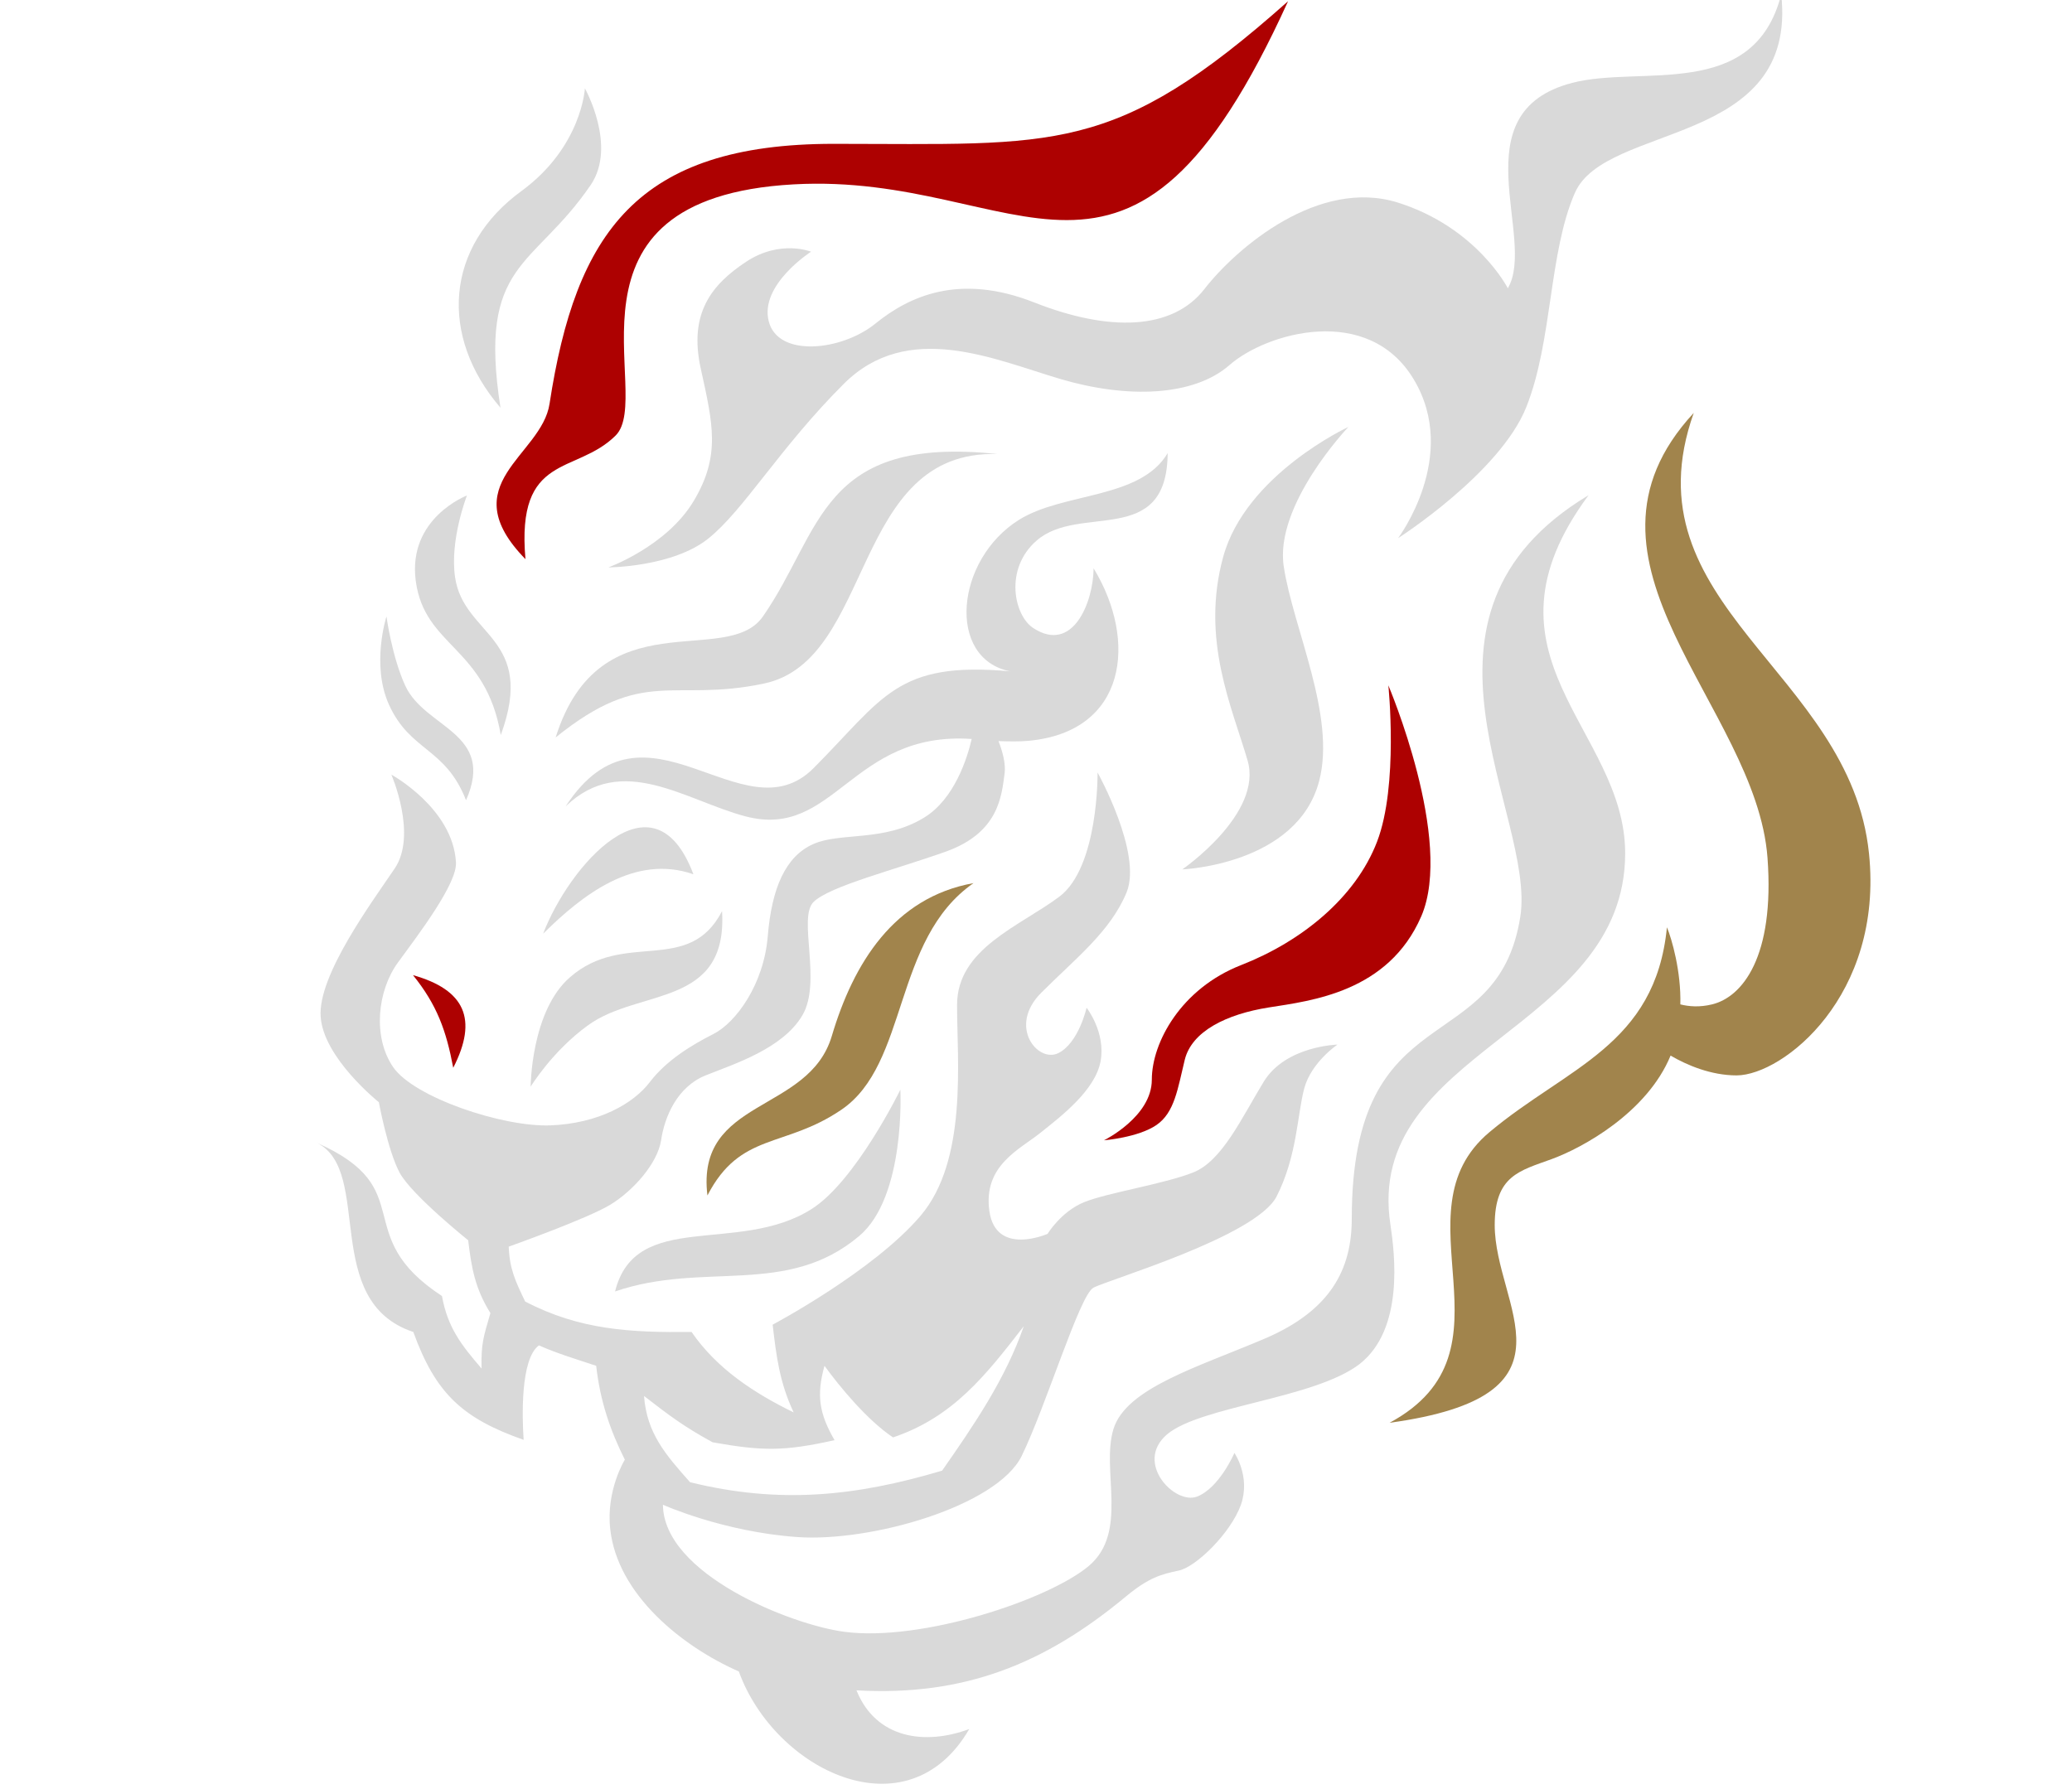
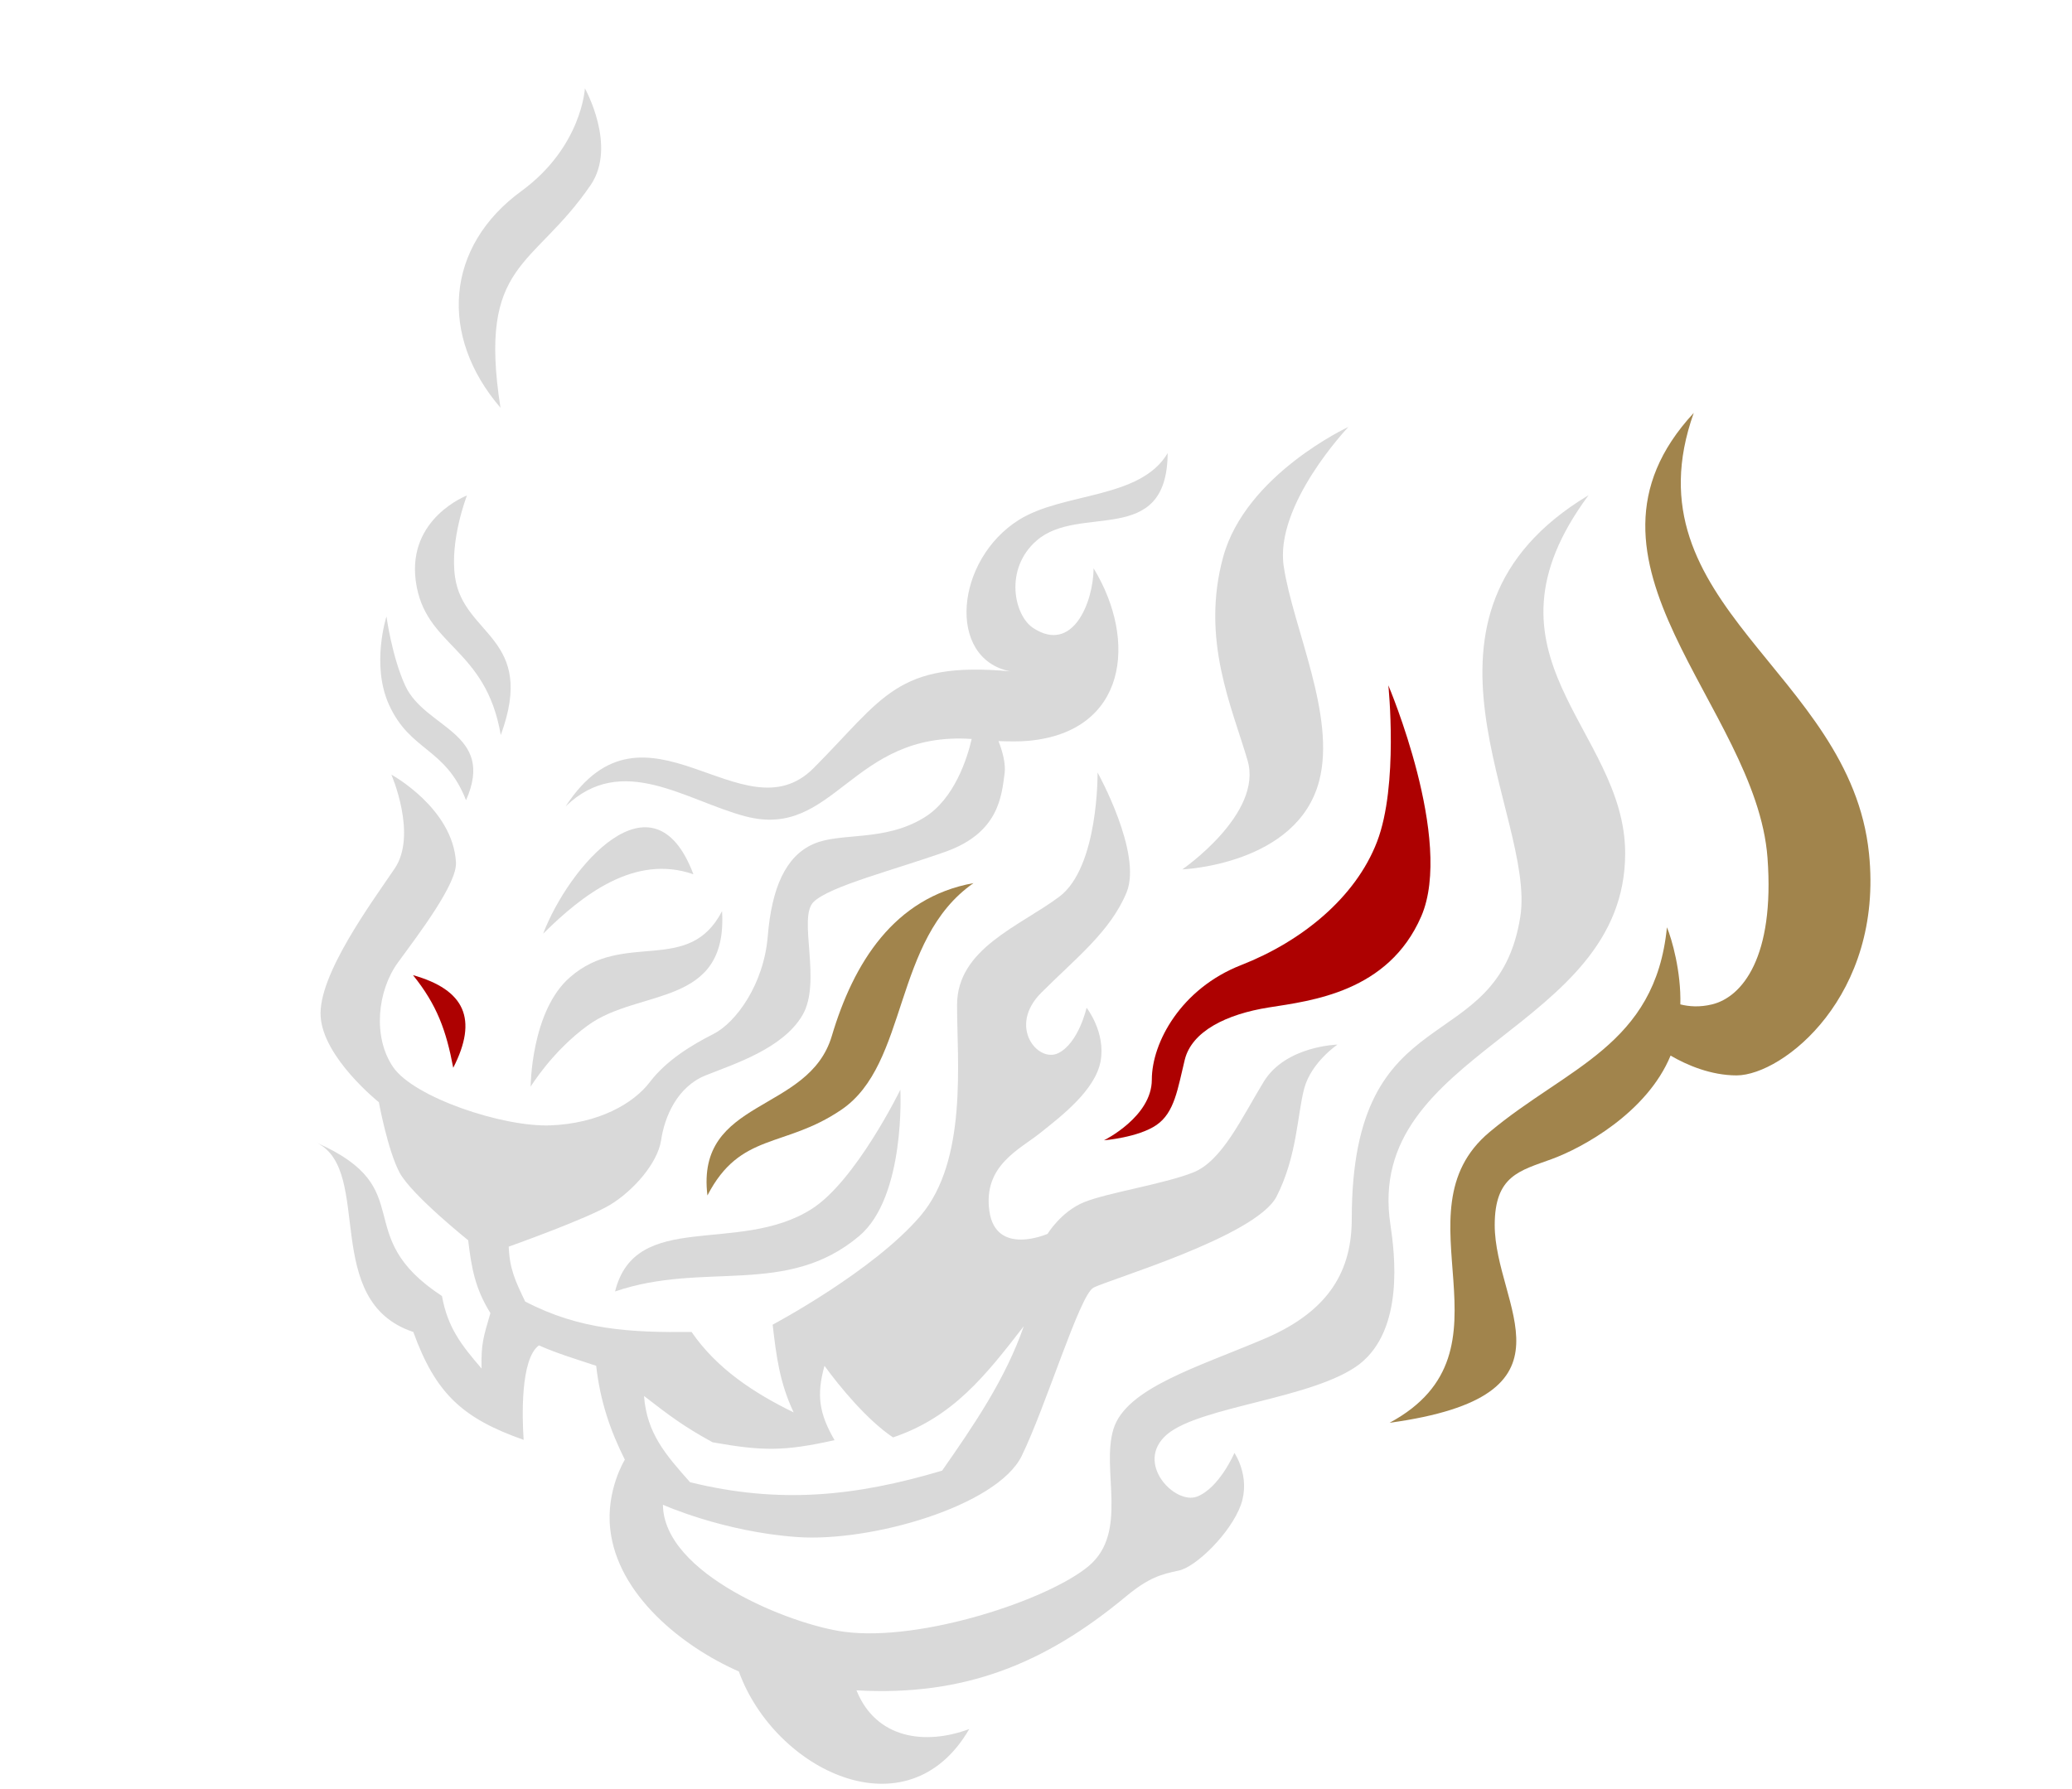
<svg xmlns="http://www.w3.org/2000/svg" id="Layer_1" x="0px" y="0px" viewBox="0 0 679.8 587.1" style="enable-background:new 0 0 679.8 587.1;" xml:space="preserve">
  <style type="text/css">	.st0{fill-rule:evenodd;clip-rule:evenodd;fill:#D9D9D9;}	.st1{fill-rule:evenodd;clip-rule:evenodd;fill:#AD0101;}	.st2{fill-rule:evenodd;clip-rule:evenodd;fill:#A1844C;}</style>
  <path class="st0" d="M164.2,133.8c-7.5-48.1,10.8-45.5,29.6-73.1c8.7-12.8-1.9-31.7-1.9-31.7s-1,19.1-20.7,33.6 C146,80.9,144,110.3,164.2,133.8L164.2,133.8L164.2,133.8z" />
-   <path class="st1" d="M180.3,132.5c-2.6,17.2-32.1,26.2-7.9,51c-3.1-35.1,16.6-27.6,29.6-40.6c13-13-23.1-77.9,58.4-82.4 c75.3-4.2,109.7,55.5,162.2-60.1c-57.1,50.8-76.1,46.8-149.1,46.8C209,47.2,188.9,76.4,180.3,132.5L180.3,132.5L180.3,132.5z" />
-   <path class="st0" d="M395.2,94.8c-10.6,13.7-31.5,14.1-56,4.4c-24.5-9.6-40.9-2-52,7c-11.1,9-32,11.2-35-0.8 c-3-12,13.9-22.8,13.9-22.8s-10.1-4.1-21.3,3.3c-11.2,7.4-18.9,16.8-14.9,35s6.6,28.6-2.3,43.5s-28,21.8-28,21.8s21-0.1,32.7-9.4 s23.4-29.7,44.5-50.8c21.1-21.1,49.5-8,71.2-1.6c21.7,6.4,43.6,5.8,55.5-4.7c11.9-10.4,45.4-20.3,60.4,4.9c15,25.2-5.2,52-5.2,52 s33.5-21.4,42.1-43.1s7.3-50.5,15.9-70.2c10.1-23.1,73.2-14.9,67.7-65.1c-9,35.1-46,23.1-68.6,29c-37.2,9.7-11.5,51-21.1,67.4 c0,0-10.1-19.9-36-28.1C432.7,58.3,405.8,81.2,395.2,94.8L395.2,94.8L395.2,94.8z" />
-   <path class="st0" d="M250.3,202.3c-11.9,17.1-53.5-6.4-68,39.7c29.1-23.5,38.2-11.3,68.4-17.7c36.3-7.7,28.5-76.8,76.6-75.3 C269,142.8,269.8,174.3,250.3,202.3L250.3,202.3L250.3,202.3z" />
  <path class="st0" d="M164.3,241.2c11.8-32.2-12.2-32.4-15-51.8c-1.8-12.2,3.9-26.8,3.9-26.8s-19.5,7.4-16.8,28 C139.3,212.4,159.3,212.1,164.3,241.2L164.3,241.2L164.3,241.2z" />
  <path class="st0" d="M152.9,262.6c9.8-22.2-13.4-23.5-19.9-37.5c-4.4-9.5-6.2-22.8-6.2-22.8s-5.1,15.8,0.8,28.9 C134.6,246.7,146.1,245.2,152.9,262.6L152.9,262.6L152.9,262.6z" />
  <path class="st0" d="M456.2,402c-8.9-57.5,77-63.5,77-122c0-40.9-51.3-64.5-12-117.5C455.4,202,504,267.5,498.8,300.8 c-7.5,47.5-55.3,24.8-55.3,99.1c0,16.5-6.8,30.1-28.6,39.4c-21.8,9.3-45.5,16.2-49.6,29.7c-4.1,13.5,5.1,33.8-8.1,44.9 c-13.2,11.1-54.9,24.9-80.1,21.6c-17.7-2.3-59.4-19-59.6-41.7c0,0,19.8,8.9,44.1,10.6c24.3,1.7,65.5-10.2,73.6-26.6 c8-16.4,19-52.7,23.5-55.2c4.4-2.5,53.2-16.7,60.1-29.9c6.8-13.3,6.8-26.9,9.1-35.5c2.3-8.6,10.9-14.4,10.9-14.4s-17,0.4-24.2,12.2 c-7.2,11.8-13.6,25.9-23,29.7c-9.4,3.8-28.3,6.7-35.9,9.8s-12,10.4-12,10.4s-17,7.5-19.1-7.5s10-20.2,16.8-25.7 c6.9-5.5,18-14,19.7-23.5s-4.6-17.5-4.6-17.5s-2.6,11.6-9.3,14.9s-16.7-8.8-5.5-19.9c11.2-11.2,22.6-20,27.9-32.8 c5.3-12.8-9.5-39.4-9.5-39.4s0.4,31.1-12.6,40.8c-13,9.7-33.5,17-33.5,35.5s3.5,51-12,69.2c-15.5,18.2-48.5,35.7-48.5,35.7 c1.2,10.4,2.3,19.1,6.9,28.8c-12.9-6.3-25.2-14.3-33.5-26.4c-19.9,0.2-36.6-0.6-54.6-10c-3.1-6.5-5.1-10.5-5.4-18 c0,0,25.9-9.2,33.4-13.8c7.5-4.6,15.4-13.5,16.6-21.1c1.1-7.6,5.2-17.5,14.6-21.3c9.5-3.8,25.4-8.8,31.8-19.8 c6.4-11-1.6-31.9,3.6-37.1c5.3-5.2,26.5-10.5,43.6-16.6c17.1-6.2,18.1-18,19.1-25.6c0.4-3.1-0.6-7-2-10.6c3.3,0.1,6.6,0.2,9.9-0.1 c32.2-3,35.8-32.8,21.3-56.6c-0.1,11.1-6.8,28.1-19.8,19.6c-6.3-4.1-9.6-19.4,1.1-28.7c14.1-12.3,42.8,2.5,43-28.7 c-9,15.2-34.3,12.8-48.8,21.9c-20.9,13.1-23.8,45.5-2.9,49.7c-37.3-3.4-41.5,8.7-64.5,31.8c-23.2,23.2-55.2-27.6-81.3,12.5 c18.5-17.8,39.3-1.9,59,3.3c29.3,7.7,34.7-28.1,74.2-25.4c-1.4,6.1-5.6,19.7-15.6,25.8c-13.2,8.1-27.5,4.7-36.4,8.7 c-9,4-13.6,14.3-14.9,30.2c-1.3,15.9-10.5,28.4-17.8,32.1c-7.3,3.7-15.5,8.7-20.9,15.8c-5.4,7.1-16.9,13.6-32.6,14.2 c-15.7,0.6-44.8-9.2-51.6-19.1c-6.8-9.9-5.2-25.1,1.6-34.4c6.8-9.3,19.4-25.8,19-32.8c-1-17.8-21.2-28.8-21.2-28.8 s8.6,19.7,1.1,30.8c-7.5,11.1-25.2,35-24.3,48.6c0.9,13.6,19.1,28.1,19.1,28.1s2.9,15.8,6.8,23.1c3.9,7.3,22.5,22.2,22.5,22.2 c1.1,9.2,2.3,15.9,7.3,23.9c-2.3,7.9-3.1,10.1-2.9,18.2c-6.7-7.8-11.1-13.4-13-23.8c-30.7-20.1-6.9-35.1-40.9-50.2 c18.4,9.4,1.1,51.9,31.5,62c7.3,20.1,16,28.3,36.2,35.4c-0.5-7.3-1.1-26.5,5-31c6.1,2.7,12.5,4.6,18.8,6.7 c1.3,11.6,4.6,21.2,9.4,30.8c0,0-6.2,10-4.8,22.7c2.3,21.6,23.7,38.7,42.2,46.8c11.7,32.4,55.3,53.9,75.6,18.9 c-14.5,5.4-30.6,3.2-37-12.7c35.2,2,61.7-8.6,88.4-30.8c7.6-6.3,11.7-7.3,17.3-8.5c5.6-1.1,17-12.2,20.4-21.5 c3.3-9.3-2.1-17.1-2.1-17.1s-4.9,11.4-12.2,14.3s-20.8-11.1-9.9-20.4c11-9.3,48.4-11.7,63.2-23.1C460.7,436.1,457.6,411.5,456.2,402 L456.2,402L456.2,402z M211.3,458.1c8.4,6.5,13,10,22.5,15.2c16.3,2.9,23.5,3,40-0.7c-5-8.7-6-14.6-3.3-24.4 c5.1,7,14,17.8,22.5,23.5c19.8-6.7,30.5-20.5,42.9-36.5c-6,17.3-16.4,32.5-26.8,47.4c-28.5,8.5-53.5,11-82.7,3.8 C218.5,477.5,212.2,470.4,211.3,458.1L211.3,458.1L211.3,458.1z" />
  <path class="st0" d="M178.2,306.4c12.9-12.8,30.1-26.2,49.3-19.5C214.3,251.8,186.5,284.6,178.2,306.4L178.2,306.4z" />
  <path class="st0" d="M174.1,356.6c0,0,7.1-11.7,18.9-20.2c16.7-12.1,45.8-5.7,43.9-37.4c-11,21.2-32.1,6.1-49.9,21.7 C174.2,331.8,174.1,356.6,174.1,356.6L174.1,356.6L174.1,356.6z" />
-   <path class="st1" d="M135.5,320c7.9,9.8,10.9,18.2,13.2,30.4C156.9,334.4,152.5,324.8,135.5,320L135.5,320z" />
+   <path class="st1" d="M135.5,320c7.9,9.8,10.9,18.2,13.2,30.4C156.9,334.4,152.5,324.8,135.5,320L135.5,320" />
  <path class="st0" d="M266.2,396.8c-23.9,15.1-57.7,0-64.4,27c29.2-10,56.3,1.9,80.1-18.2c15.3-12.9,13.5-48,13.5-48 S280.7,387.7,266.2,396.8L266.2,396.8z" />
  <path class="st2" d="M319.4,289.8c-26.1,4.7-39.4,26.3-46.5,50.2c-7.6,25.5-44.7,20.2-40.8,52.3c10.8-20.9,25.2-15.4,43.9-28.1 C298.2,349.2,292.8,308.3,319.4,289.8L319.4,289.8L319.4,289.8z" />
  <path class="st0" d="M387.9,285.3c0,0,37.7-1.5,44.9-29c5.6-21.4-8.5-50-11.6-70.3c-3.2-20.3,21.2-45.9,21.2-45.9 s-33.7,15.6-41.1,42.7c-7.4,27.1,2.9,49.2,8,66.7C414.5,267,387.9,285.3,387.9,285.3L387.9,285.3L387.9,285.3z" />
  <path class="st1" d="M362.2,374.2c0,0,11.2-0.9,17.2-5c6-4.1,7-12,9.3-21.4s13.7-15,27.6-17.2s39.2-5,50-29.9 c10.8-25-10.8-75.8-10.8-75.8s3.4,32.8-3.7,51.3c-7.1,18.5-24.9,32.8-44.6,40.5c-19.7,7.7-29.3,25.4-29.3,37.6 S362.2,374.2,362.2,374.2L362.2,374.2L362.2,374.2z" />
  <path class="st2" d="M613.2,280.1c-6.1-59.9-80-81.4-57.5-144.6c-45.4,49,20.5,96.1,24.2,146c2.4,32.6-8.3,45.7-18.2,48.1 c-4.1,1-7.6,0.7-10.4,0c0.3-10.7-2.8-21.5-4.4-25.3c-3.8,38.8-32.8,45.9-58.2,67.2c-31.7,26.5,11,71.8-32.8,95.4 c64.8-8.9,34.5-38.2,34.5-64.9c0-16.2,8.2-17.8,18.6-21.6c10.2-3.7,31.4-15.3,39.1-34c5.3,3.1,13.2,6.5,21.7,6.5 C585,352.8,618,326.8,613.2,280.1L613.2,280.1L613.2,280.1z" />
</svg>